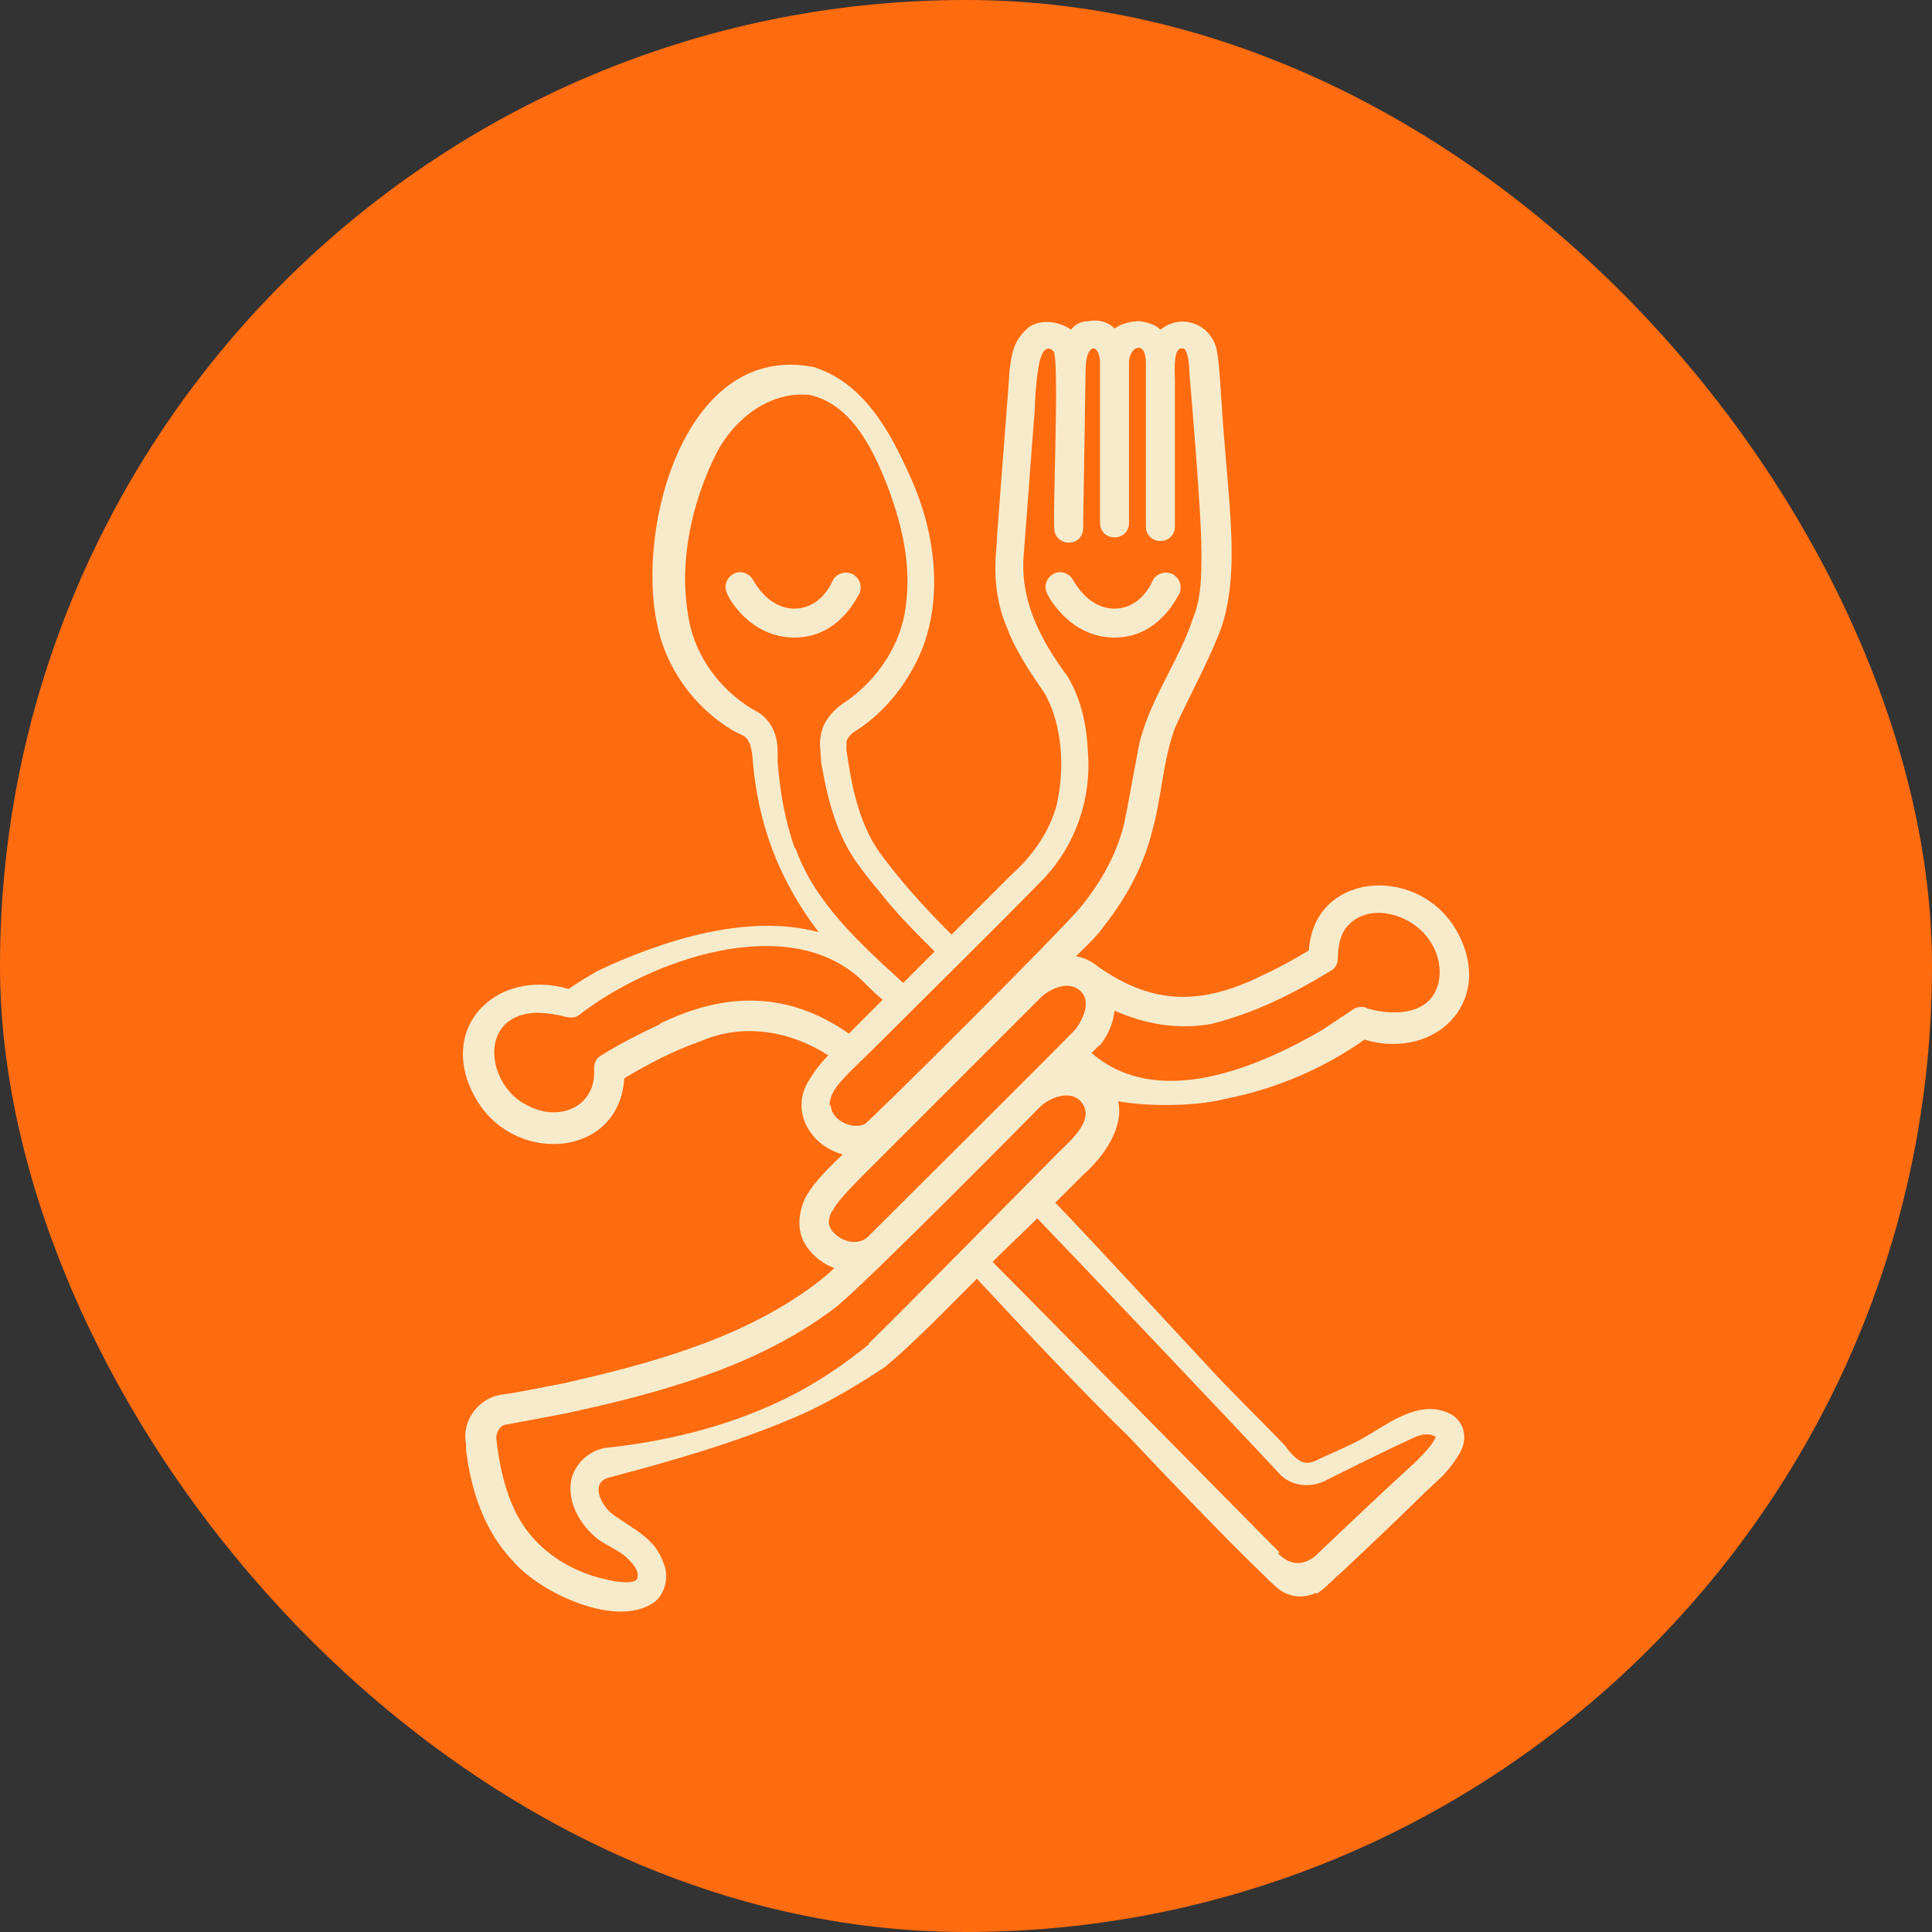
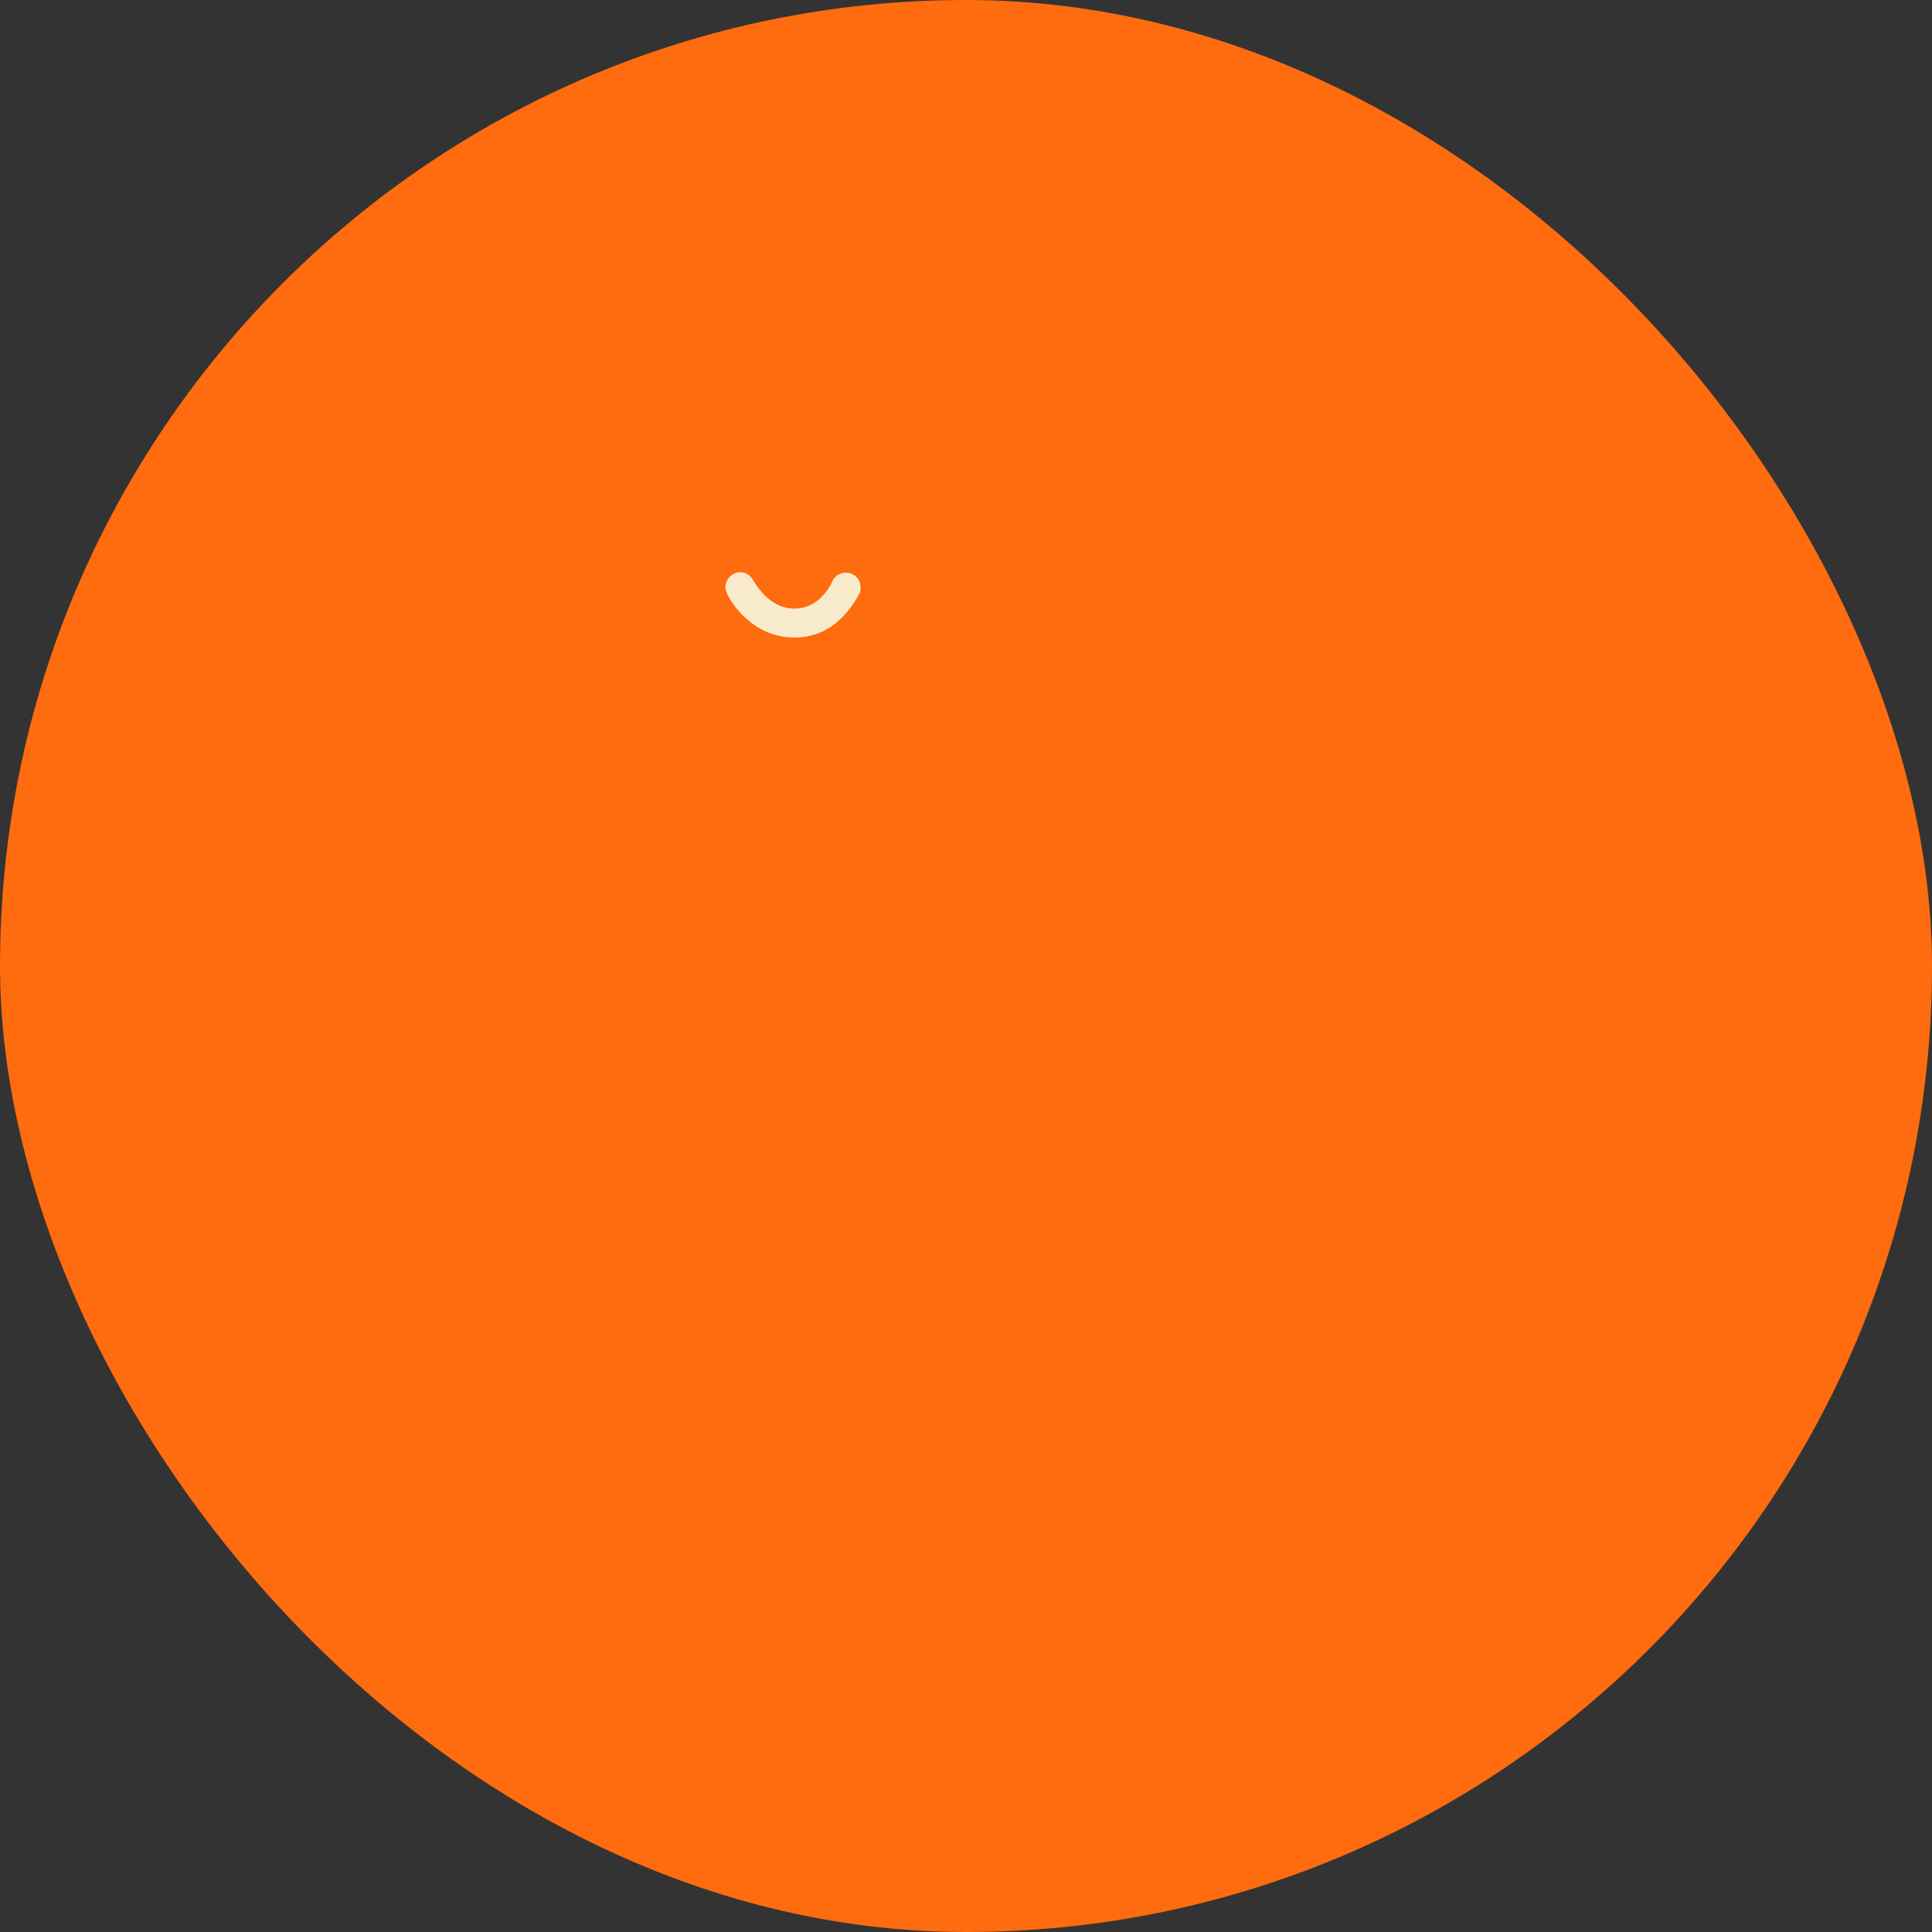
<svg xmlns="http://www.w3.org/2000/svg" id="Capa_1" viewBox="0 0 16 16">
  <rect x="0" y="0" width="16" height="16" fill="#333333" stroke="none" />
  <defs>
    <style>
      .cls-1 {
        fill: #ff6b0f;
      }

      .cls-2 {
        fill: #f7ebcc;
      }
    </style>
  </defs>
  <rect class="cls-1" x="0" y="0" width="16" height="16" rx="8" ry="8" />
  <g>
-     <path class="cls-2" d="M9.77,4.91c.02-.06,0-.13-.07-.16-.06-.02-.13,0-.16.07,0,0-.09.22-.31.22s-.33-.22-.34-.23c-.03-.06-.1-.09-.16-.06-.06.03-.09.1-.06.16,0,.01.18.37.56.37s.53-.36.54-.37Z" />
    <path class="cls-2" d="M7.12,4.91c.02-.06,0-.13-.07-.16-.06-.02-.13,0-.16.07,0,0-.09.22-.31.22s-.33-.22-.34-.23c-.03-.06-.1-.09-.16-.06-.06.03-.09.1-.06.16,0,.02.18.37.56.37s.53-.36.54-.37Z" />
-     <path class="cls-2" d="M10.9,13.2c.06-.03.15-.13.2-.17.15-.14.53-.5.68-.65.07-.07.17-.15.23-.23.06-.08.14-.18.11-.3-.01-.06-.06-.11-.09-.13-.24-.14-.49.04-.69.16-.13.08-.28.14-.41.2-.07.04-.13.05-.19,0-.03-.02-.08-.08-.1-.11-.21-.22-.45-.45-.65-.67-.42-.45-.83-.9-1.25-1.34.08-.08.15-.15.23-.23.17-.15.34-.39.29-.61.21.04.61.05.89-.02.41-.08.81-.25,1.15-.49.61.18,1.11-.35.74-.94-.33-.51-1.16-.44-1.2.2-.13.08-.26.15-.39.21-.49.24-.89.25-1.35-.07-.06-.05-.12-.08-.19-.09.08-.08.17-.16.24-.26.18-.23.32-.49.39-.77.08-.28.09-.59.19-.86.12-.27.27-.53.38-.82.07-.2.09-.42.09-.63,0-.36-.06-.84-.08-1.2-.01-.11-.02-.36-.04-.46-.03-.22-.28-.34-.47-.19-.04-.04-.1-.06-.17-.07-.08,0-.15.02-.21.06-.04-.04-.11-.08-.22-.06-.06,0-.11.03-.14.07-.1-.07-.25-.09-.35-.02-.13.11-.14.22-.16.36-.01.19-.1,1.28-.11,1.49-.02.21,0,.43.09.64.07.19.2.38.31.54.15.26.17.63.1.93-.06.22-.2.42-.37.57,0,0-.45.45-.5.5-.22-.22-.43-.45-.61-.7-.16-.24-.22-.54-.26-.83,0-.03,0-.03,0-.06,0-.03.03-.06.05-.08.23-.14.41-.35.53-.59.24-.48.16-1.08-.06-1.55-.16-.36-.38-.76-.79-.89-1.06-.21-1.47,1.31-1.3,2.12.07.37.31.7.63.89l.08.04c.06.03.07.1.08.16.04.58.23,1.05.55,1.47-.59-.16-1.3.07-1.83.32-.07.04-.17.1-.24.15-.62-.18-1.12.35-.75.94.33.52,1.17.45,1.21-.2.2-.12.41-.23.64-.31.35-.15.74-.08,1.05.12-.07.07-.13.15-.18.24-.13.26.06.52.3.58-.16.15-.27.27-.32.38-.08.2-.04.36.12.49.04.03.09.06.13.07-.07.07-.15.13-.22.18-.59.42-1.33.62-2.04.78-.17.03-.34.07-.5.09-.19.03-.33.22-.29.41v.05c.04.33.15.67.39.92.22.26.87.57,1.18.33.08-.07.11-.21.07-.3-.07-.23-.27-.3-.44-.43-.08-.07-.17-.24-.03-.29.53-.14,1.06-.29,1.57-.51.26-.11.55-.29.73-.41.24-.2.51-.48.76-.73.41.44.83.89,1.26,1.31.31.33.77.81,1.09,1.12.03.03.12.12.15.14.09.07.21.08.31.03ZM9.1,8.67c.08-.1.12-.2.13-.3.25.11.52.16.8.11.36-.09.68-.25.99-.44.04-.02.06-.06.06-.11,0-.09.02-.19.07-.25.18-.22.55-.11.69.11.1.14.12.36,0,.49-.12.13-.36.12-.52.07-.03-.02-.07-.01-.1,0-.09.06-.18.12-.27.18-.55.32-1.37.66-1.91.19.03-.03.06-.06.07-.07ZM6.58,7.02c-.08-.23-.12-.46-.14-.71,0,0,0-.09,0-.09,0-.13-.05-.25-.16-.32-.3-.16-.53-.46-.58-.8-.08-.45.03-.95.24-1.36.15-.28.44-.5.76-.47.34.07.52.43.64.73.13.34.21.67.16,1.03-.04.31-.23.59-.48.77-.1.06-.2.16-.22.28-.02.07,0,.16,0,.23.05.29.12.59.3.84.05.07.12.16.18.23.14.18.3.34.46.5-.08.08-.17.17-.26.26-.35-.32-.73-.66-.89-1.11ZM5.47,8.48c-.17.08-.33.16-.49.26-.04.02-.06.06-.06.11.02.32-.29.44-.54.31-.34-.15-.43-.72.02-.77.08-.01.21.01.28.03.04.01.08.01.11-.01.59-.46,1.74-.87,2.35-.29.05.05.11.11.17.16-.12.12-.26.26-.28.28-.5-.35-1.02-.35-1.57-.08ZM6.87,9.16c0-.07.03-.13.09-.2.1-.11.2-.2.31-.31.34-.34,1.05-1.04,1.38-1.38.26-.28.39-.66.36-1.04-.01-.21-.05-.43-.17-.63-.23-.31-.4-.64-.36-1.03,0,0,.09-1.19.09-1.19,0-.08.02-.35.05-.42.03-.1.09-.08.11-.04.04.14-.01,1.28,0,1.45,0,.16.24.17.24,0,0,0,.02-1.26.02-1.27,0-.1.01-.17.04-.2.02-.03.07-.02.08.09,0,0,0,.99,0,1.34,0,.07.05.12.12.12h0c.07,0,.12-.05.12-.12,0-.09,0-1.21,0-1.33,0-.05.03-.12.08-.12s.06.08.06.13c0,.05,0,1.35,0,1.35,0,.07.05.12.12.12s.12-.05.12-.12v-1.2c0-.1-.02-.31.08-.27.03.03.04.14.04.2,0,0,.1,1.14.1,1.48,0,.19,0,.38-.07.55-.12.37-.4.73-.46,1.12-.04.2-.07.39-.11.58-.06.25-.19.48-.35.68-.16.2-1.77,1.8-1.8,1.81-.11.05-.28-.04-.28-.16ZM6.9,10.02c.03-.07.19-.23.29-.33.03-.03,1.43-1.43,1.43-1.43.05-.05.21-.15.32-.06.12.1,0,.28-.03.32-.03.04-1.61,1.61-1.72,1.72-.07.07-.18.05-.25,0-.09-.07-.09-.13-.05-.21ZM7.2,11.13c-.21.17-.43.32-.67.44-.44.22-.93.35-1.42.41,0,0-.09.01-.09.01-.14.02-.26.13-.29.27-.03.17.06.34.18.45.09.09.22.12.3.21.04.04.08.09.07.14,0,.07-.19.04-.26.02-.33-.07-.63-.28-.77-.6-.08-.18-.12-.38-.14-.57,0-.05.03-.1.07-.11,0,0,.38-.07.53-.1.78-.17,1.58-.39,2.22-.88.31-.26,1.68-1.65,1.68-1.65.08-.08.24-.14.33-.06.15.15-.07.33-.18.44,0,0-1.41,1.43-1.57,1.58ZM10.6,12.86c-.34-.34-2.06-2.09-2.38-2.41.12-.12.25-.24.37-.36.28.29,1.63,1.71,2.02,2.13.11.1.27.1.39.03,0,0,.52-.26.7-.34.08-.04.15-.04.19-.01-.02.06-.11.15-.17.21-.21.19-.59.55-.8.75,0,0-.16.19-.34,0Z" />
  </g>
</svg>